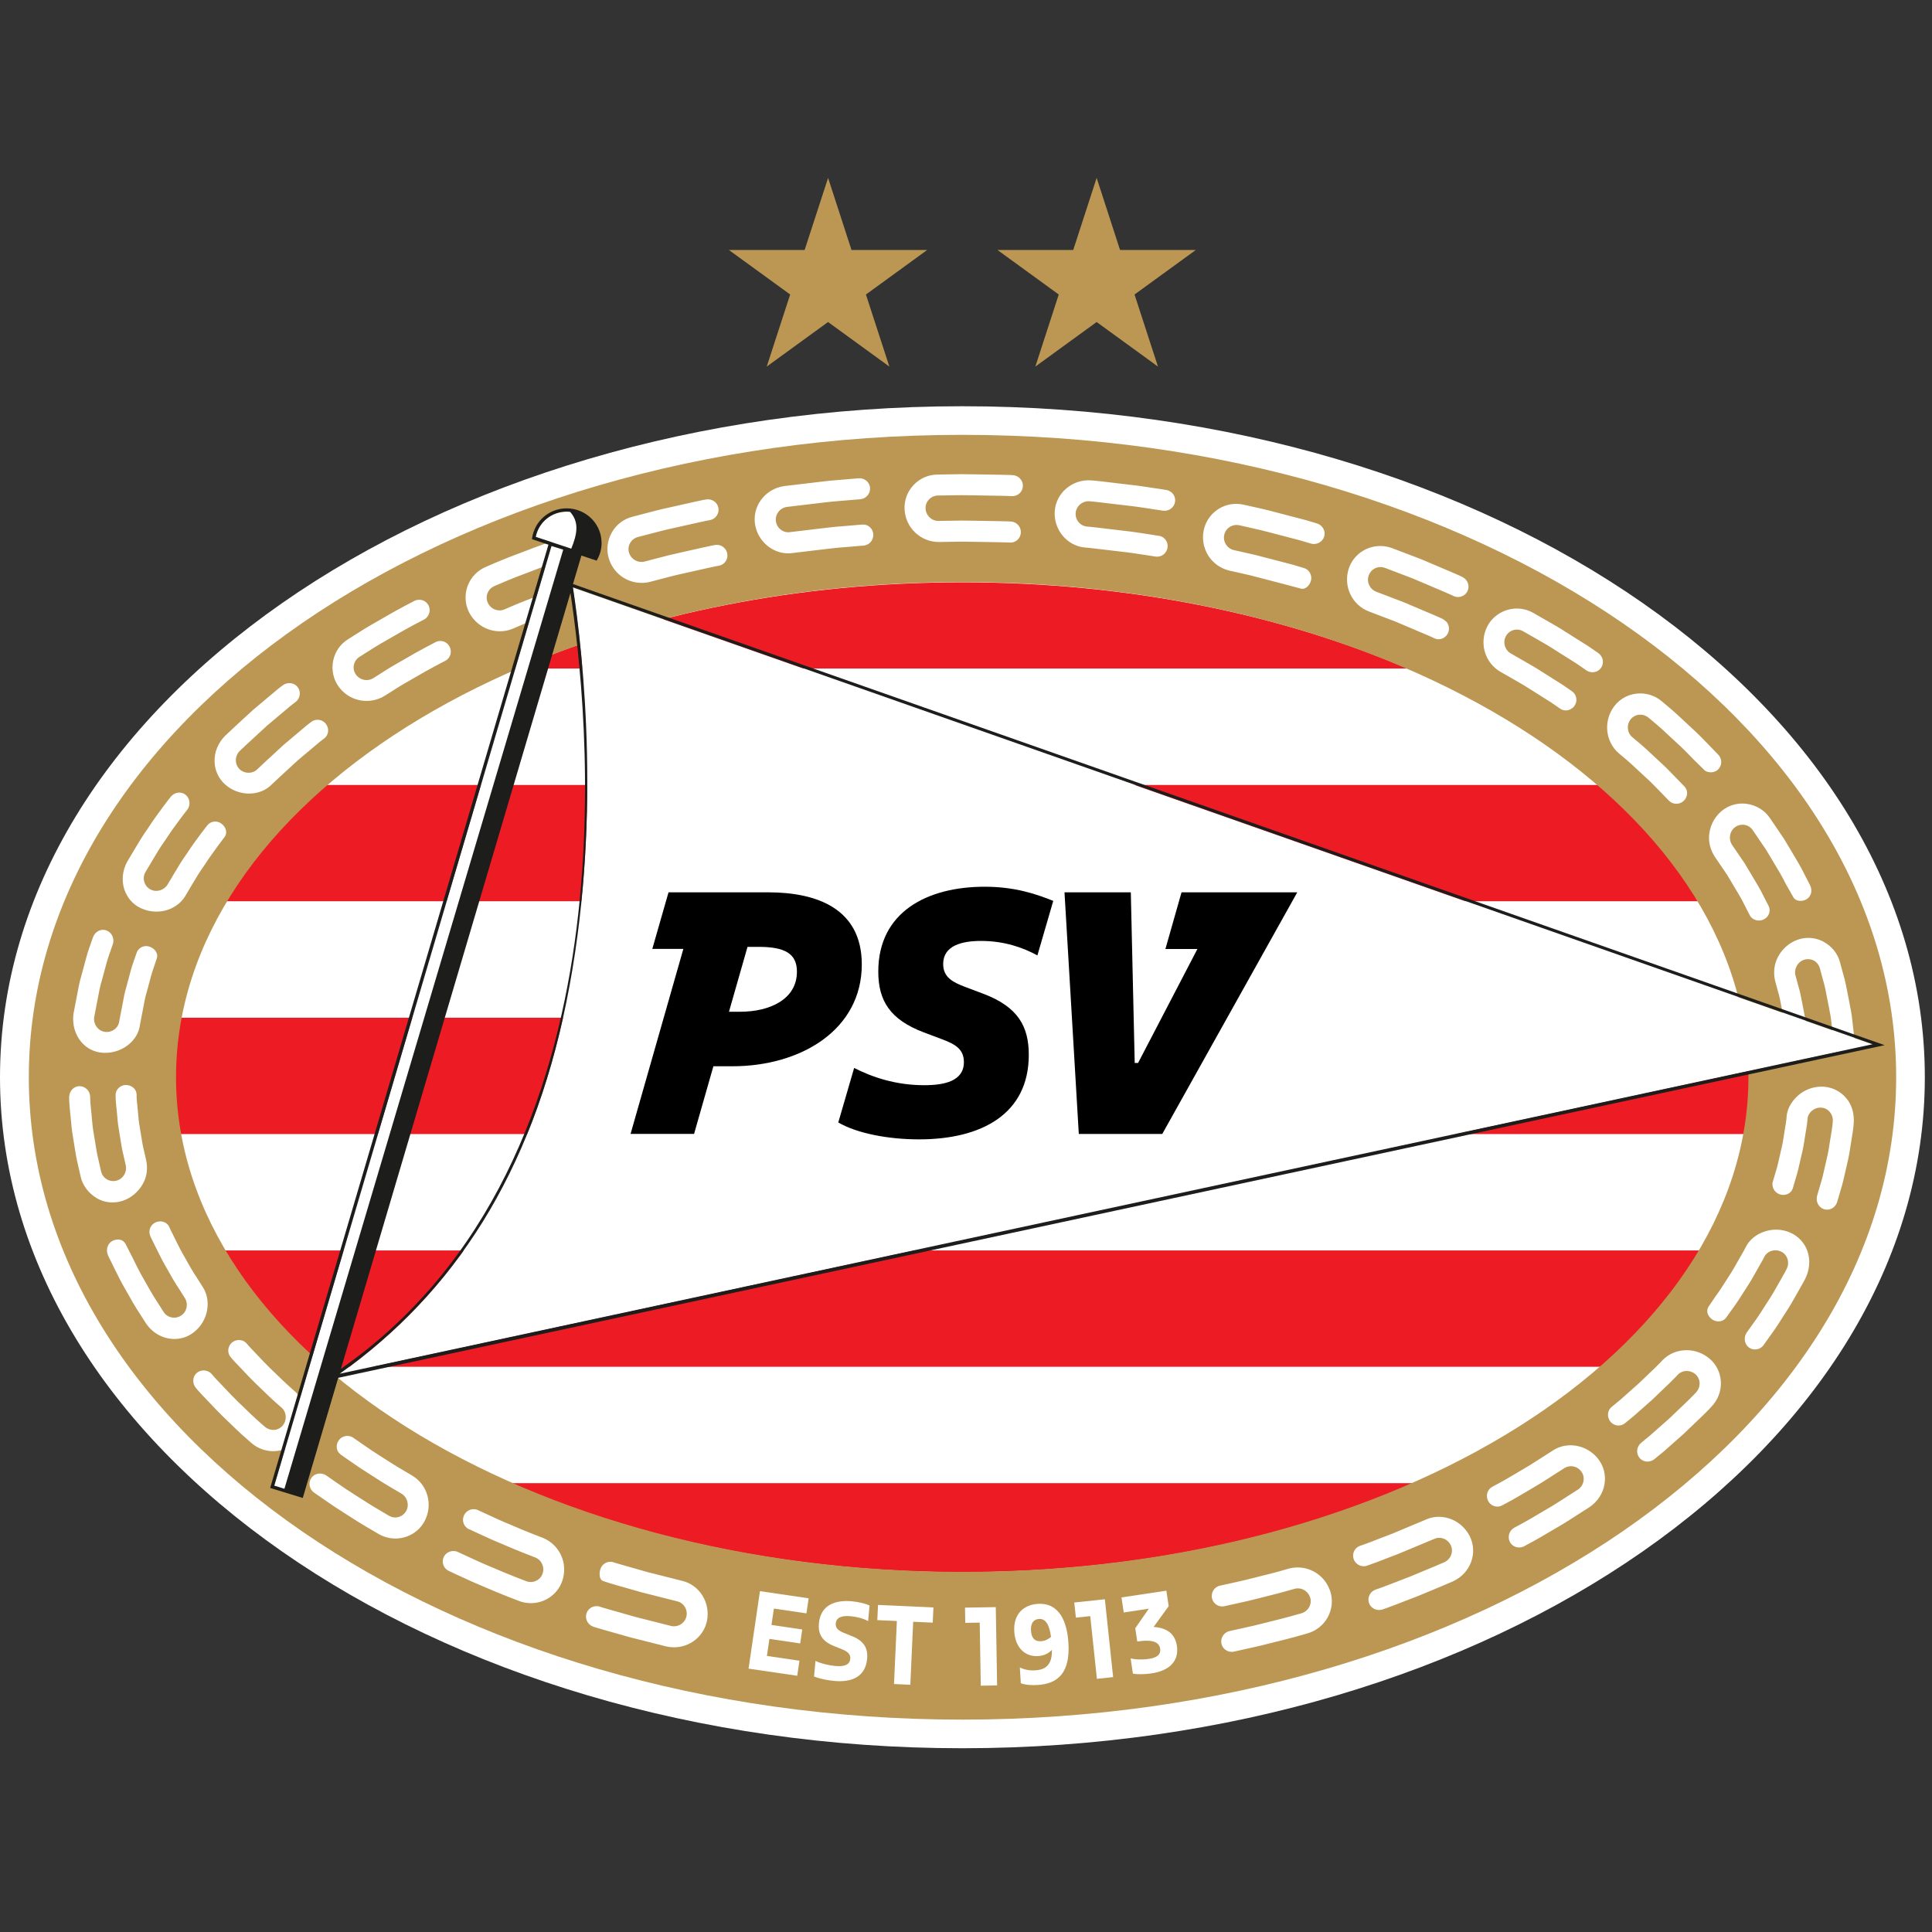
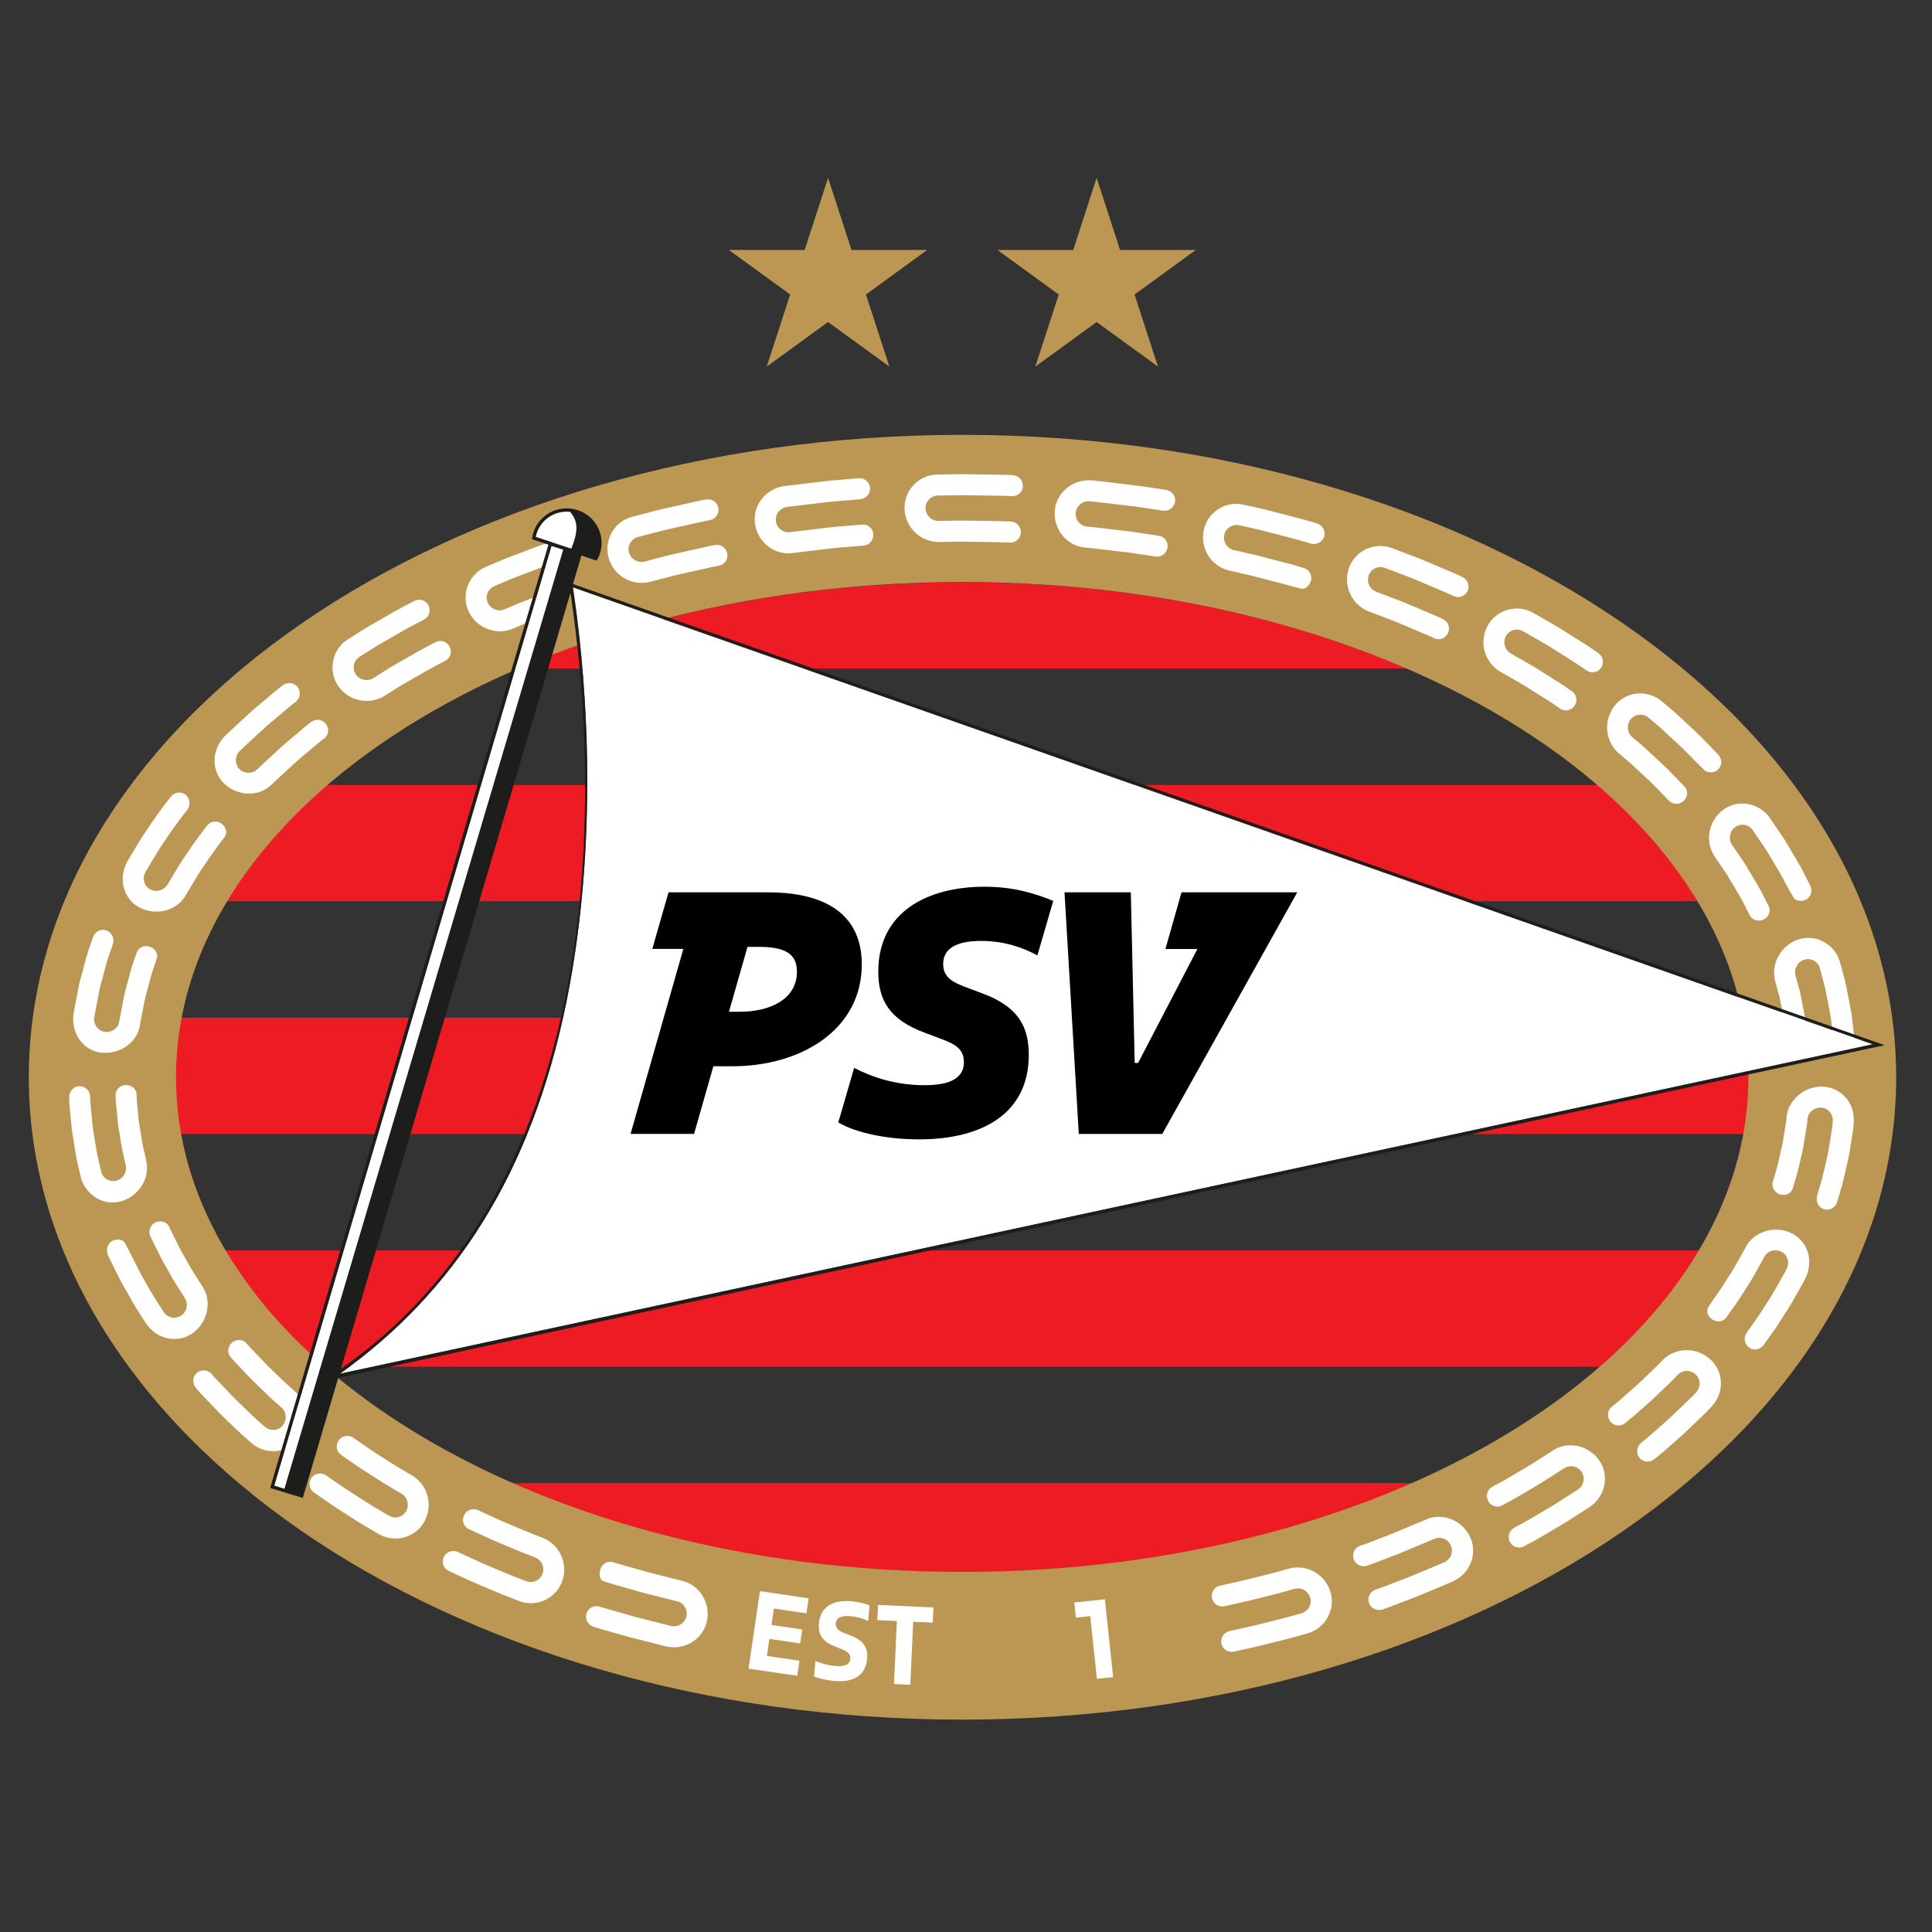
<svg xmlns="http://www.w3.org/2000/svg" id="svg44" version="1.1" width="52" viewBox="0 0 52 52" height="52">
  <rect x="0" y="0" width="52" height="52" fill="#333333" stroke="none" />
  <defs id="defs48" />
  <g id="g42" transform="matrix(0.07,0,0,0.07,-1.639e-6,4.788)" stroke-width="9.472">
-     <path id="path2" fill="#ffffff" d="M 369.9,603.8 C 165.9,603.8 0,488.1 0,345.8 0,203.6 166,87.8 370,87.8 c 204.1,0 370.1,115.7 370.1,258 0,142.3 -166,258 -370.1,258 z" />
    <path id="path4" fill="#ed1c24" d="m 370,155.5 c -63.43,0 -122.3,12.24 -171,33.14 H 541.1 C 492.4,167.74 433.5,155.5 370,155.5 Z m 0,380.6 c 64.6,0 124.4,-12.66 173.6,-34.22 H 196.5 c 49.17,21.56 109,34.22 173.5,34.22 z M 124,457.12 h 5.16 l 0.88,1.67 2.38,-1.67 h 483.6 c 15.73,-13.66 28.63,-28.67 38.18,-44.72 H 85.8 c 9.55,16.05 22.47,31.06 38.2,44.72 z M 671.1,322.92 H 68.9 c -1.44,7.52 -2.2,15.18 -2.2,22.95 0,7.36 0.69,14.62 1.99,21.77 h 602.6 c 1.3,-7.15 1.99,-14.41 1.99,-21.78 0.01,-7.77 -0.75,-15.42 -2.19,-22.94 z m -56.37,-89.51 h -489.5 c -15.94,13.64 -29.05,28.66 -38.8,44.72 h 567 c -9.75,-16.06 -22.85,-31.08 -38.79,-44.72 z" />
    <path id="path6" stroke-width="9.472" fill="#bb9753" d="m 11.08,345.8 c 0,-136.4 160.7,-247 358.9,-247 198.2,0 359.1,110.6 359.1,247 0,136.3 -160.8,247 -359.1,247 -198.2,-0.01 -358.9,-110.6 -358.9,-247 M 369.98,536 c 167.1,0 302.3,-85.23 302.3,-190.3 0,-105.1 -135.2,-190.3 -302.3,-190.3 -166.9,0 -302.3,85.23 -302.3,190.4 0,105 135.4,190.2 302.3,190.2 z" />
    <g id="g30" fill="#ffffff">
      <path id="path8" d="m 130.6,459.9 c 43.74,-31.16 73.75,-76.8 87.17,-143 13.76,-67.88 6.48,-133.3 2.49,-159.4 l 499.8,175.7 -587.2,126.2" />
      <path id="path10" d="m 691,293 c -3.17,1.18 -5.79,3.52 -7.39,6.57 -1.46,2.81 -1.83,6.02 -1.05,9.28 l 1.06,3.91 c 0.58,1.79 1.01,4.12 1.48,6.59 0.13,0.67 0.25,1.34 0.39,2.01 0.1,0.59 0.22,1.17 0.34,1.75 0.2,1 0.39,1.95 0.52,2.87 l 0.94,8.11 c 0.31,1.98 2,3.43 4.03,3.43 0.09,0 0.18,0 0.27,-0.01 1.15,-0.07 2.26,-0.63 2.97,-1.51 0.64,-0.78 0.91,-1.73 0.78,-2.67 l -0.48,-4.21 c -0.13,-1.1 -0.27,-2.36 -0.43,-3.71 l -0.07,-0.61 c -0.14,-1.02 -0.35,-2.1 -0.56,-3.13 -0.12,-0.59 -0.24,-1.19 -0.34,-1.79 l -0.39,-2.03 c -0.51,-2.66 -0.98,-5.17 -1.6,-7.11 l -1.11,-4.09 c -0.32,-1.19 -0.14,-2.48 0.51,-3.65 0.59,-1.14 1.6,-1.98 2.82,-2.37 1.23,-0.4 2.62,-0.27 3.76,0.32 1.13,0.63 1.95,1.7 2.31,3.03 l 1.19,4.41 c 0.66,2.1 1.18,4.83 1.73,7.73 l 0.39,2 c 0.11,0.64 0.24,1.27 0.36,1.9 0.23,1.16 0.45,2.26 0.59,3.33 l 1.06,9.18 c 0.34,2.32 2.16,4 4.33,3.85 1.08,-0.06 2.11,-0.6 2.82,-1.47 0.73,-0.89 1.05,-2 0.89,-3.13 l -1.11,-9.61 c -0.15,-1.17 -0.4,-2.4 -0.63,-3.58 -0.13,-0.64 -0.26,-1.29 -0.37,-1.95 l -0.37,-1.9 c -0.6,-3.13 -1.16,-6.09 -1.86,-8.36 l -1.24,-4.58 c -0.85,-3.49 -3.25,-6.48 -6.58,-8.2 -3.12,-1.61 -6.68,-1.83 -9.96,-0.6 z m -415.5,-151.9 -0.56,0.06 c -0.02,0 -1.76,0.28 -4.28,0.88 l -9.32,2.09 c -2.89,0.61 -5.77,1.36 -8.08,1.97 l -5.42,1.42 c -0.39,0.1 -0.8,0.15 -1.21,0.15 -2.21,0 -4.18,-1.5 -4.79,-3.64 -0.35,-1.24 -0.19,-2.53 0.45,-3.65 0.65,-1.14 1.72,-1.96 3.01,-2.3 l 5.63,-1.47 c 2.34,-0.61 5.25,-1.38 8.16,-1.99 3.47,-0.78 6.94,-1.56 9.55,-2.14 2.55,-0.6 4.31,-0.89 4.34,-0.89 2.2,-0.42 3.65,-2.54 3.24,-4.73 -0.36,-1.9 -2.06,-3.27 -4.04,-3.27 -0.26,0 -0.52,0.02 -0.77,0.07 -0.02,0 -1.83,0.3 -4.45,0.91 l -9.69,2.18 c -3.02,0.63 -6.03,1.42 -8.44,2.06 l -5.6,1.47 c -3.41,0.84 -6.25,3 -7.99,6.07 -1.73,3.05 -2.15,6.7 -1.14,10 1.71,5.61 6.78,9.37 12.63,9.37 1.07,0 2.14,-0.13 3.19,-0.39 l 5.43,-1.42 c 2.24,-0.59 5.02,-1.32 7.82,-1.9 l 9.18,-2.06 c 2.45,-0.58 4.13,-0.85 4.17,-0.85 2.13,-0.41 3.52,-2.52 3.1,-4.7 -0.38,-1.96 -2.15,-3.38 -4.12,-3.3 z M 77.8,426.2 75.59,422.72 c -1.46,-2.16 -3.21,-5.25 -4.58,-7.73 -1.34,-2.23 -2.51,-4.62 -3.45,-6.53 l -2,-4.04 c -0.3,-0.58 -0.43,-0.94 -0.45,-0.99 -0.58,-1.35 -1.95,-2.21 -3.51,-2.21 -0.57,0 -1.14,0.12 -1.67,0.34 -2.04,0.87 -3.02,3.2 -2.19,5.17 0.01,0.02 0.16,0.44 0.5,1.12 l 2.04,4.12 c 1,2.04 2.25,4.58 3.67,6.97 1.42,2.57 3.25,5.8 4.8,8.1 l 2.29,3.6 c 1.44,2.29 0.88,5.18 -1.3,6.73 -0.81,0.57 -1.77,0.88 -2.78,0.88 -1.67,0 -3.18,-0.82 -4.05,-2.2 l -2.44,-3.83 c -1.66,-2.47 -3.68,-6.05 -5.06,-8.54 -1.52,-2.56 -2.85,-5.28 -3.93,-7.46 l -0.66,-1.35 c -0.61,-1.22 -2.64,-5.14 -2.64,-5.14 -1.16,-1.84 -3.17,-1.77 -4.66,-1.14 -1,0.42 -1.76,1.24 -2.14,2.29 -0.38,1.04 -0.34,2.2 0.1,3.23 0,0 0.17,0.47 0.56,1.23 l 2.22,4.51 c 1.12,2.28 2.51,5.11 4.09,7.76 2.25,4.06 3.93,6.89 5.28,8.91 l 2.53,3.96 c 2.53,3.73 6.61,5.96 10.89,5.96 2.71,0 5.28,-0.88 7.42,-2.55 5.57,-4.28 7.05,-12.23 3.33,-17.69 z M 47.2,393.3 c 3.14,-1.05 5.84,-3.28 7.61,-6.29 1.61,-2.7 2.1,-5.9 1.4,-9.24 l -0.89,-3.95 c -0.44,-1.65 -0.77,-3.75 -1.12,-5.98 -0.14,-0.88 -0.28,-1.79 -0.44,-2.7 -0.39,-2.01 -0.56,-4.08 -0.71,-5.91 -0.09,-1.03 -0.17,-2 -0.28,-2.85 -0.28,-2.33 -0.25,-3.93 -0.25,-3.95 l -0.05,-0.5 c -0.3,-1.8 -1.98,-3.15 -4.1,-3.15 -1.1,0.02 -2.12,0.46 -2.86,1.25 -0.72,0.75 -1.09,1.73 -1.06,2.73 0,0.07 -0.03,1.76 0.27,4.29 0.11,0.88 0.2,1.88 0.29,2.94 0.16,1.95 0.35,4.16 0.76,6.34 0.16,0.92 0.3,1.84 0.44,2.74 0.38,2.4 0.73,4.66 1.21,6.46 l 0.93,4.12 c 0.53,2.68 -0.94,5.16 -3.5,5.9 -0.42,0.12 -0.85,0.18 -1.29,0.18 -2.28,0 -4.25,-1.57 -4.7,-3.74 l -1.01,-4.46 c -0.51,-1.96 -0.91,-4.46 -1.33,-7.12 -0.14,-0.89 -0.28,-1.79 -0.44,-2.7 -0.44,-2.34 -0.64,-4.73 -0.82,-6.84 -0.1,-1.11 -0.19,-2.15 -0.3,-3.08 -0.31,-2.65 -0.29,-4.46 -0.29,-4.51 -0.08,-2.27 -1.88,-4.05 -4.17,-4.05 -1.02,0.02 -1.98,0.45 -2.71,1.21 -0.8,0.84 -1.23,2.01 -1.2,3.2 0,0.08 -0.02,1.97 0.31,4.82 0.11,0.95 0.21,2.01 0.3,3.13 0.2,2.25 0.42,4.8 0.88,7.31 0.15,0.91 0.29,1.81 0.43,2.7 0.45,2.84 0.88,5.53 1.42,7.64 l 1.05,4.64 c 0.73,3.44 3.02,6.52 6.26,8.44 1.79,1.06 3.85,1.61 5.95,1.61 1.38,0.02 2.72,-0.2 4.01,-0.63 z m 161.5,129.6 c -0.06,-0.02 -6.44,-2.42 -12.6,-5.12 -3.23,-1.32 -6.41,-2.79 -8.52,-3.78 l -3.86,-1.78 c -0.51,-0.23 -1.05,-0.34 -1.61,-0.34 -1.55,0 -2.99,0.91 -3.67,2.31 -0.49,1 -0.55,2.12 -0.18,3.15 0.28,0.77 0.78,1.42 1.43,1.87 l -0.04,0.04 4.56,2.1 c 2.14,1 5.38,2.5 8.72,3.87 6.29,2.75 12.81,5.21 12.87,5.23 2.47,0.95 3.72,3.79 2.79,6.32 -0.69,1.87 -2.5,3.12 -4.52,3.12 -0.61,0 -1.22,-0.11 -1.8,-0.34 -0.07,-0.03 -6.74,-2.54 -13.2,-5.36 -3.39,-1.39 -6.73,-2.93 -8.95,-3.97 l -4.05,-1.87 c -0.55,-0.25 -1.14,-0.37 -1.75,-0.37 -1.59,0 -3.01,0.87 -3.69,2.26 -0.47,0.97 -0.53,2.07 -0.16,3.1 0.37,1.04 1.14,1.86 2.15,2.32 l 4.12,1.91 c 3.5,1.64 6.5,2.97 9.15,4.06 6.59,2.88 13.4,5.45 13.46,5.47 1.54,0.61 3.14,0.92 4.77,0.92 5.46,0 10.31,-3.43 12.07,-8.55 2.32,-6.68 -0.98,-13.95 -7.49,-16.57 z m 53.47,16.51 -13.24,-3.35 -9.04,-2.57 c -2.43,-0.66 -4.05,-1.2 -4.08,-1.21 -0.37,-0.12 -0.76,-0.17 -1.15,-0.17 -1.74,0 -3.27,1.14 -3.81,2.84 -0.48,1.5 -0.53,3.89 0.98,4.53 l 1.6,0.53 c 0.02,0.01 1.69,0.56 4.18,1.25 l 9.2,2.62 c 6.74,1.71 13.47,3.41 13.49,3.41 2.59,0.58 4.22,3.18 3.64,5.81 -0.49,2.21 -2.51,3.81 -4.8,3.81 -0.36,0 -0.73,-0.04 -1.08,-0.12 l -13.79,-3.49 -9.42,-2.68 c -2.53,-0.69 -4.23,-1.25 -4.24,-1.26 l -0.64,-0.21 v 0.06 c -0.2,-0.03 -0.4,-0.04 -0.61,-0.04 -1.78,0 -3.33,1.13 -3.86,2.82 -0.67,2.11 0.55,4.4 2.72,5.1 0.02,0.01 1.76,0.58 4.36,1.3 2.61,0.74 6.09,1.73 9.58,2.72 l 14.03,3.55 c 0.98,0.22 1.98,0.33 2.97,0.33 6.15,0 11.48,-4.27 12.67,-10.15 1.43,-7.02 -2.92,-13.93 -9.66,-15.43 z m -103.7,-40.46 -3.65,-2.16 c -2.17,-1.23 -4.96,-3.02 -7.87,-4.89 -2.8,-1.75 -5.61,-3.61 -7.7,-5.12 l -3.47,-2.4 c -0.65,-0.44 -1.42,-0.67 -2.21,-0.67 -1.3,0 -2.54,0.64 -3.31,1.69 -0.65,0.89 -0.92,2.01 -0.74,3.08 0.1,0.59 0.33,1.14 0.68,1.61 l 0.91,0.88 c 0,0 1.42,0.99 3.55,2.46 2.11,1.52 5.01,3.44 7.93,5.27 2.85,1.84 5.82,3.74 8.09,5.03 l 3.72,2.2 c 2.27,1.37 3.06,4.36 1.78,6.66 -0.85,1.53 -2.46,2.48 -4.21,2.48 -0.87,0 -1.72,-0.24 -2.47,-0.7 l -3.85,-2.28 c -2.37,-1.35 -5.54,-3.38 -8.33,-5.18 -3,-1.88 -5.98,-3.85 -8.18,-5.43 l -3.8,-2.64 h -0.01 c -0.69,-0.43 -1.48,-0.66 -2.29,-0.66 -1.32,0 -2.52,0.6 -3.28,1.64 -0.64,0.88 -0.89,1.95 -0.7,3.02 0.19,1.1 0.81,2.05 1.73,2.68 l 3.76,2.61 c 2.31,1.65 5.37,3.68 8.4,5.58 3,1.93 6.13,3.94 8.55,5.31 2.36,1.4 3.93,2.32 3.93,2.32 2.01,1.19 4.29,1.82 6.6,1.82 4.76,0 9.07,-2.58 11.25,-6.72 3.29,-6.24 1.18,-13.94 -4.81,-17.49 z m 498.8,-247.1 c -0.49,3.13 0.23,6.32 2.11,9.23 l 4.67,6.85 2.47,4.14 c 1.56,2.58 3.33,5.51 4.4,7.8 l 1.86,3.63 c 0.65,1.26 2,2.04 3.52,2.04 0.64,0 1.25,-0.14 1.83,-0.41 1,-0.47 1.74,-1.27 2.09,-2.28 0.34,-0.97 0.27,-2.02 -0.21,-2.96 l -1.94,-3.77 c -1.1,-2.32 -2.82,-5.21 -4.64,-8.2 l -2.58,-4.33 -4.87,-7.14 c -1.46,-2.23 -0.96,-5.22 1.13,-6.79 0.84,-0.63 1.84,-0.96 2.89,-0.96 1.6,0 3.07,0.79 3.94,2.11 l 5.13,7.54 2.73,4.57 c 1.83,3.01 3.71,6.16 4.88,8.64 l 2.99,5.23 c 0.86,1.35 3.09,1.47 4.59,0.77 0.94,-0.44 1.65,-1.23 1.99,-2.21 0.37,-1.07 0.27,-2.29 -0.26,-3.35 l -2.15,-4.18 c -1.25,-2.63 -3.21,-5.91 -5.11,-9.06 -0.96,-1.61 -1.93,-3.21 -2.84,-4.74 l -5.33,-7.83 c -1.91,-2.92 -5.12,-4.93 -8.81,-5.5 -3.43,-0.51 -6.88,0.42 -9.6,2.6 -2.62,2.11 -4.37,5.16 -4.88,8.56 z M 140.97,201.1 c 2.42,0 4.8,-0.67 6.89,-1.93 l 3.58,-2.26 c 2.24,-1.48 5.43,-3.31 7.97,-4.74 5.73,-3.41 11.78,-6.48 11.84,-6.51 l 0.27,-0.14 v -0.02 c 1.71,-1.07 2.32,-3.36 1.36,-5.24 -0.69,-1.36 -2.06,-2.21 -3.57,-2.21 -0.63,0 -1.24,0.15 -1.8,0.44 -0.06,0.03 -6.26,3.18 -12.15,6.68 -2.58,1.46 -5.85,3.33 -8.19,4.88 l -3.65,2.31 c -0.76,0.48 -1.64,0.73 -2.55,0.73 -1.7,0 -3.27,-0.84 -4.21,-2.25 -0.71,-1.07 -0.95,-2.34 -0.69,-3.59 0.27,-1.29 1.06,-2.4 2.2,-3.12 l 3.79,-2.39 c 2.46,-1.62 5.98,-3.64 8.43,-5.02 6.06,-3.6 12.42,-6.84 12.49,-6.87 l 0.27,-0.15 c 1.8,-1.11 2.48,-3.44 1.52,-5.33 -0.68,-1.33 -2.05,-2.16 -3.58,-2.16 -0.67,0 -1.34,0.16 -1.95,0.48 -0.06,0.03 -6.58,3.35 -12.79,7.04 -2.73,1.54 -6.18,3.52 -8.65,5.15 l -3.86,2.44 c -3.04,1.85 -5.11,4.8 -5.83,8.3 -0.71,3.45 0.02,7.04 2.01,9.85 2.53,3.57 6.49,5.63 10.85,5.63 z M 39.67,336.4 c 0.24,0.01 0.49,0.02 0.73,0.02 6.86,0 12.77,-4.82 13.44,-10.92 l 0.76,-3.94 c 0.18,-0.79 0.34,-1.68 0.51,-2.63 0.33,-1.86 0.71,-3.96 1.35,-6.01 0.34,-1.17 0.65,-2.35 0.94,-3.49 0.49,-1.86 0.95,-3.62 1.45,-5.03 l 1.5,-4.46 c 0.52,-1.78 -0.85,-3.6 -2.69,-4.3 -0.47,-0.18 -0.96,-0.27 -1.46,-0.27 -1.64,0 -3.1,1.02 -3.64,2.54 l -1.4,4.01 c -0.55,1.54 -1.05,3.45 -1.58,5.47 -0.3,1.16 -0.62,2.35 -0.95,3.53 -0.69,2.22 -1.1,4.49 -1.46,6.5 -0.17,0.95 -0.33,1.85 -0.51,2.66 l -0.81,4.2 c -0.29,2.52 -2.68,4.37 -5.38,4.09 -1.25,-0.14 -2.39,-0.77 -3.19,-1.78 -0.85,-1.08 -1.24,-2.44 -1.08,-3.8 l 0.85,-4.46 c 0.19,-0.86 0.36,-1.82 0.55,-2.83 0.39,-2.14 0.84,-4.57 1.56,-6.92 0.34,-1.22 0.67,-2.44 0.98,-3.63 0.59,-2.22 1.14,-4.31 1.73,-5.97 l 1.5,-4.29 c 0.75,-2.15 -0.33,-4.54 -2.4,-5.32 -0.43,-0.16 -0.88,-0.25 -1.34,-0.25 -1.71,0 -3.28,1.16 -3.89,2.9 l -1.56,4.48 c -0.63,1.79 -1.22,4.02 -1.84,6.38 -0.32,1.22 -0.65,2.47 -1,3.7 -0.77,2.52 -1.24,5.1 -1.66,7.38 -0.19,1.04 -0.37,2.01 -0.56,2.9 l -0.9,4.72 c -0.46,3.95 0.64,7.83 3.01,10.64 2.12,2.51 5.12,4.01 8.44,4.18 z M 86.54,233.2 c 2.54,2.28 5.82,3.53 9.22,3.53 3.46,0 6.61,-1.29 8.85,-3.62 0.05,-0.05 4.91,-4.63 9.78,-9.06 l 7.06,-5.94 c 1.85,-1.61 3.22,-2.58 3.25,-2.6 1.69,-1.3 1.97,-3.79 0.62,-5.55 -0.78,-1.02 -1.95,-1.6 -3.23,-1.6 -0.87,0 -1.69,0.27 -2.37,0.79 -0.06,0.04 -1.46,1.03 -3.39,2.72 l -7.26,6.12 c -5.04,4.58 -10.05,9.31 -10.11,9.37 -1.76,1.82 -4.94,1.83 -6.81,0.02 -0.92,-0.88 -1.44,-2.09 -1.46,-3.38 -0.02,-1.35 0.49,-2.63 1.43,-3.6 0.05,-0.05 5.28,-5 10.52,-9.75 l 7.55,-6.36 c 1.99,-1.73 3.44,-2.76 3.46,-2.77 l 0.2,-0.15 v -0.02 c 1.62,-1.4 1.91,-3.84 0.61,-5.54 -0.75,-0.98 -1.91,-1.55 -3.19,-1.55 -0.94,0 -1.84,0.31 -2.59,0.88 -0.06,0.04 -1.54,1.09 -3.62,2.9 l -7.76,6.53 c -5.41,4.9 -10.79,10 -10.86,10.06 -2.66,2.75 -4.06,6.27 -3.93,9.91 0.11,3.35 1.54,6.43 4.03,8.66 z m -32.33,47.62 c 1.88,0.86 3.87,1.3 5.92,1.3 4.83,0 9.18,-2.46 11.35,-6.41 l 2.6,-4.37 c 1.17,-1.97 2.62,-4.43 4.31,-6.76 3.53,-5.43 8.16,-11.42 8.16,-11.42 0.95,-1.68 0.2,-3.57 -1.27,-4.76 -0.72,-0.59 -1.62,-0.91 -2.53,-0.91 -1.2,0 -2.31,0.54 -3.04,1.48 -0.04,0.05 -4.36,5.43 -8.04,11.1 -1.79,2.48 -3.34,5.09 -4.58,7.19 l -2.65,4.44 c -1.34,2.23 -4.25,3.11 -6.57,1.91 -1.16,-0.6 -2.04,-1.69 -2.41,-2.99 -0.36,-1.28 -0.2,-2.59 0.47,-3.7 l 2.76,-4.64 c 1.32,-2.23 2.96,-5 4.85,-7.63 3.89,-5.98 8.4,-11.6 8.44,-11.66 l 0.27,-0.34 -0.02,-0.02 c 1.09,-1.76 0.75,-4.12 -0.86,-5.43 -0.69,-0.56 -1.53,-0.85 -2.42,-0.85 -1.29,0 -2.51,0.61 -3.33,1.67 -0.05,0.06 -4.73,5.91 -8.78,12.13 -1.99,2.78 -3.73,5.71 -5.12,8.06 l -2.82,4.74 c -1.83,3.33 -2.22,7.22 -1.07,10.69 1.08,3.23 3.34,5.79 6.38,7.18 z m 56.29,183.2 c -1.16,-1.05 -2.53,-2.38 -3.97,-3.78 -0.86,-0.83 -1.75,-1.7 -2.65,-2.55 -1.57,-1.51 -3.06,-3.1 -4.39,-4.51 -0.7,-0.75 -1.36,-1.45 -1.96,-2.07 -1.71,-1.74 -2.76,-3.02 -2.78,-3.04 -1.33,-1.53 -3.94,-1.65 -5.57,-0.25 -1.68,1.45 -1.9,3.97 -0.48,5.61 0.04,0.05 1.12,1.37 2.92,3.2 0.63,0.64 1.31,1.37 2.04,2.15 1.37,1.45 2.91,3.1 4.54,4.67 0.92,0.88 1.83,1.76 2.71,2.61 1.5,1.45 2.92,2.83 4.14,3.94 l 3.22,2.85 c 1.96,1.74 2.15,4.84 0.41,6.9 -0.9,1.06 -2.21,1.67 -3.61,1.67 -1.2,0 -2.36,-0.45 -3.28,-1.26 l -3.36,-2.97 c -1.29,-1.18 -2.82,-2.66 -4.45,-4.24 -0.88,-0.85 -1.78,-1.72 -2.68,-2.58 -1.69,-1.64 -3.32,-3.37 -4.75,-4.89 -0.75,-0.8 -1.46,-1.55 -2.11,-2.21 -1.85,-1.9 -2.99,-3.28 -3.01,-3.31 -0.79,-0.91 -1.94,-1.43 -3.14,-1.43 -0.96,0 -1.89,0.34 -2.62,0.96 -0.79,0.68 -1.27,1.63 -1.35,2.69 -0.08,1.08 0.25,2.14 0.94,3.01 l 0.11,0.14 c 0.01,0.02 1.22,1.48 3.15,3.46 0.65,0.67 1.37,1.43 2.14,2.25 1.49,1.59 3.19,3.39 4.95,5.1 0.91,0.87 1.81,1.74 2.69,2.59 1.7,1.65 3.31,3.2 4.67,4.44 l 3.45,3.05 c 2.38,2.17 5.45,3.37 8.64,3.37 3.9,0 7.5,-1.72 9.87,-4.72 4.34,-5.47 3.76,-13.4 -1.32,-18.06 z m 511.9,-242.8 3.2,2.69 c 1.2,1.02 2.59,2.33 4.07,3.71 0.87,0.82 1.77,1.66 2.69,2.5 2.21,1.96 4.26,4.09 5.9,5.79 l 3.5,3.61 c 0.75,0.74 1.75,1.14 2.81,1.14 1.02,0 2.01,-0.38 2.77,-1.08 0.83,-0.75 1.33,-1.81 1.36,-2.9 0.03,-1.03 -0.35,-2 -1.07,-2.72 l -3.47,-3.58 c -1.74,-1.81 -3.91,-4.06 -6.27,-6.17 -0.94,-0.86 -1.88,-1.74 -2.78,-2.58 -1.52,-1.43 -2.96,-2.77 -4.21,-3.84 l -3.3,-2.77 c -2.01,-1.69 -2.27,-4.78 -0.58,-6.88 0.9,-1.11 2.25,-1.75 3.69,-1.75 1.16,0 2.3,0.42 3.2,1.18 l 3.43,2.89 c 1.3,1.11 2.83,2.54 4.45,4.06 0.91,0.85 1.85,1.74 2.81,2.61 2.43,2.16 4.68,4.5 6.48,6.38 l 4.49,4.42 c 1.55,0.95 3.65,0.81 4.95,-0.38 0.81,-0.73 1.27,-1.73 1.3,-2.83 0.03,-1.12 -0.39,-2.19 -1.19,-2.99 l -3.71,-3.83 c -1.89,-1.96 -4.23,-4.39 -6.77,-6.66 -0.94,-0.87 -1.88,-1.75 -2.79,-2.6 -1.71,-1.6 -3.32,-3.1 -4.7,-4.28 l -3.51,-2.96 c -2.37,-2.06 -5.38,-3.19 -8.46,-3.19 -3.98,0 -7.64,1.8 -10.02,4.94 -4.22,5.62 -3.47,13.54 1.73,18.07 z m -18.56,266.1 c -2.52,0 -4.93,0.74 -6.94,2.12 l -3.55,2.27 c -0.66,0.41 -1.37,0.87 -2.14,1.36 -1.73,1.12 -3.7,2.38 -5.73,3.54 -1.12,0.65 -2.24,1.31 -3.31,1.95 -1.72,1.02 -3.34,1.98 -4.71,2.73 l -3.73,2.02 c -1.88,1.03 -2.56,3.47 -1.52,5.43 0.7,1.32 2.05,2.15 3.53,2.15 0.65,0 1.29,-0.16 1.86,-0.47 l 3.8,-2.06 c 1.46,-0.8 3.19,-1.83 5.02,-2.91 1.05,-0.62 2.12,-1.26 3.2,-1.89 2.12,-1.21 4.16,-2.52 5.95,-3.67 0.76,-0.49 1.48,-0.95 2.14,-1.37 l 3.65,-2.34 c 0.79,-0.54 1.72,-0.82 2.68,-0.82 1.61,0 3.12,0.79 4.04,2.13 0.74,1.06 1.01,2.35 0.77,3.64 -0.25,1.31 -0.99,2.45 -2.09,3.19 0,0 -1.51,0.96 -3.76,2.41 -0.69,0.43 -1.43,0.91 -2.22,1.42 -1.85,1.19 -3.94,2.54 -6.11,3.77 -1.07,0.63 -2.14,1.26 -3.18,1.88 -1.94,1.15 -3.77,2.24 -5.3,3.07 l -4.18,2.27 v 0.01 c -1.78,1.14 -2.43,3.49 -1.44,5.36 0.69,1.3 2.04,2.1 3.54,2.1 0.7,0 1.4,-0.18 2.02,-0.52 l 4.01,-2.18 c 1.57,-0.86 3.45,-1.98 5.45,-3.16 1.05,-0.63 2.14,-1.27 3.23,-1.9 2.27,-1.29 4.45,-2.7 6.38,-3.94 0.77,-0.5 1.5,-0.96 2.17,-1.39 l 3.86,-2.47 c 3.08,-2.12 5.11,-5.25 5.71,-8.8 0.56,-3.35 -0.23,-6.69 -2.23,-9.41 -2.55,-3.45 -6.61,-5.52 -10.87,-5.52 z m -26.9,-297.4 3.67,2.1 c 0.49,0.28 1.02,0.58 1.57,0.9 1.97,1.13 4.21,2.4 6.4,3.84 2.86,1.8 5.71,3.6 7.84,4.94 l 3.47,2.39 c 0.63,0.44 1.38,0.67 2.15,0.67 1.32,0 2.57,-0.66 3.35,-1.77 0.62,-0.89 0.87,-1.97 0.68,-3.03 -0.18,-1.04 -0.76,-1.94 -1.62,-2.55 l -3.57,-2.46 -8.03,-5.07 c -2.28,-1.49 -4.59,-2.82 -6.64,-3.98 l -5.31,-3.04 c -2.32,-1.37 -3.15,-4.28 -1.89,-6.64 0.84,-1.57 2.47,-2.55 4.25,-2.55 0.84,0 1.67,0.23 2.4,0.66 l 5.5,3.15 c 2.09,1.2 4.47,2.55 6.8,4.08 l 8.3,5.24 3.81,2.63 h 0.01 c 0.67,0.43 1.43,0.65 2.22,0.65 1.33,0 2.57,-0.64 3.32,-1.71 0.6,-0.86 0.83,-1.91 0.65,-2.96 -0.2,-1.11 -0.82,-2.08 -1.77,-2.73 l -3.79,-2.61 -8.49,-5.36 c -2.45,-1.61 -5.04,-3.08 -7.12,-4.26 l -5.49,-3.15 c -1.95,-1.12 -4.16,-1.71 -6.39,-1.71 -4.79,0 -9.26,2.72 -11.38,6.92 -3.18,6.29 -0.94,13.94 5.1,17.41 z m -23.72,324.9 c -1.78,0 -3.5,0.37 -5.08,1.11 0,0 -6.27,2.64 -12.54,5.26 l -8.74,3.37 c -2.34,0.9 -3.97,1.43 -3.99,1.44 -2.04,0.72 -3.1,3.01 -2.37,5.11 0.64,1.83 2.55,2.97 4.45,2.66 v 0.05 l 0.64,-0.21 c 0.02,-0.01 1.7,-0.55 4.11,-1.48 l 8.04,-3.09 13.69,-5.71 c 0.62,-0.29 1.29,-0.43 1.97,-0.43 1.89,0 3.63,1.12 4.43,2.86 0.54,1.17 0.59,2.48 0.14,3.7 -0.46,1.25 -1.39,2.25 -2.6,2.81 -0.06,0.03 -6.62,2.85 -13.14,5.51 l -9.15,3.53 c -2.45,0.94 -4.15,1.49 -4.17,1.5 -2.12,0.75 -3.25,3.06 -2.52,5.16 0.56,1.61 2.1,2.68 3.85,2.68 0.47,0 0.94,-0.08 1.38,-0.23 0.02,-0.01 1.77,-0.57 4.29,-1.55 l 9.31,-3.59 c 6.65,-2.71 13.33,-5.59 13.41,-5.62 3.36,-1.55 5.87,-4.26 7.07,-7.64 1.13,-3.2 0.94,-6.64 -0.55,-9.68 -2.25,-4.57 -6.93,-7.52 -11.93,-7.52 z m 147.5,-165.4 h -0.37 c -3.25,0 -6.4,1.18 -8.89,3.31 -1.89,1.67 -4.2,4.44 -4.5,8.18 0,0.02 -0.09,1.61 -0.52,3.92 -0.16,0.85 -0.3,1.8 -0.45,2.82 -0.27,1.82 -0.57,3.88 -1.1,5.88 -0.19,0.82 -0.37,1.64 -0.55,2.44 -0.51,2.29 -1,4.45 -1.56,6.15 l -1.32,4.5 h 0.07 c -0.17,1.81 0.96,3.58 2.8,4.21 0.44,0.15 0.89,0.22 1.35,0.22 1.77,0 3.25,-1.08 3.69,-2.67 l 1.19,-4.06 c 0.61,-1.84 1.13,-4.16 1.68,-6.62 0.18,-0.82 0.37,-1.65 0.56,-2.46 0.56,-2.16 0.89,-4.37 1.18,-6.32 0.15,-1.04 0.3,-2.02 0.47,-2.89 0.46,-2.51 0.55,-4.19 0.55,-4.24 0.25,-2.53 2.67,-4.49 5.33,-4.3 1.26,0.09 2.4,0.67 3.22,1.65 0.88,1.04 1.28,2.38 1.15,3.79 0,0.02 -0.11,1.83 -0.58,4.46 -0.17,0.92 -0.33,1.96 -0.5,3.07 -0.31,2.09 -0.67,4.46 -1.26,6.77 -0.18,0.77 -0.35,1.55 -0.52,2.32 -0.62,2.75 -1.2,5.35 -1.86,7.37 l -1.28,4.38 c -0.61,2.27 0.49,4.5 2.56,5.21 0.4,0.14 0.82,0.21 1.24,0.21 1.81,0 3.43,-1.25 3.92,-3.04 l 1.33,-4.55 c 0.7,-2.16 1.33,-4.93 1.98,-7.86 0.17,-0.78 0.35,-1.56 0.53,-2.34 0.63,-2.48 1.01,-5.01 1.35,-7.24 0.17,-1.12 0.33,-2.17 0.5,-3.11 0.51,-2.81 0.62,-4.7 0.63,-4.77 0.34,-3.97 -0.71,-7.56 -2.96,-10.09 -2.32,-2.68 -5.54,-4.2 -9.06,-4.3 z m -43.38,104.6 c -2.48,-2.11 -5.61,-3.27 -8.83,-3.27 -3.54,0 -6.81,1.35 -9.24,3.82 -0.01,0.01 -1.11,1.25 -2.88,2.94 l -6.27,6 -7.23,6.42 -3.24,2.66 c -1.64,1.35 -1.85,3.85 -0.47,5.59 0.77,0.97 1.92,1.53 3.15,1.53 0.9,0 1.76,-0.3 2.46,-0.87 l 3.35,-2.74 7.11,-6.28 6.83,-6.54 c 1.86,-1.78 2.98,-3.04 3.02,-3.08 0.9,-0.94 2.13,-1.46 3.47,-1.46 1.27,0 2.48,0.47 3.41,1.33 0.94,0.86 1.48,2.04 1.52,3.32 0.04,1.34 -0.45,2.62 -1.4,3.62 -0.01,0.01 -1.21,1.35 -3.12,3.18 l -7.13,6.82 -7.38,6.52 -3.46,2.85 c -1.74,1.43 -2.04,4 -0.65,5.73 0.75,0.94 1.88,1.47 3.1,1.47 0.96,0 1.92,-0.34 2.69,-0.96 l 3.57,-2.93 7.61,-6.73 7.34,-7.03 c 1.99,-1.91 3.25,-3.32 3.25,-3.32 2.59,-2.64 3.92,-6.1 3.76,-9.72 -0.18,-3.48 -1.72,-6.64 -4.34,-8.87 z m 30.89,-48.53 c -3.1,-1.33 -6.66,-1.44 -9.8,-0.34 -3.28,1.08 -5.85,3.23 -7.24,6.07 0,0.01 -0.16,0.37 -0.49,0.95 l -1.47,2.58 c -0.31,0.54 -0.64,1.12 -0.99,1.74 -1.04,1.85 -2.22,3.96 -3.59,5.99 l -0.34,0.54 c -1.67,2.63 -3.25,5.12 -4.64,6.97 l -2.8,4.12 c -1,1.79 -0.13,3.59 1.35,4.72 0.72,0.55 1.61,0.85 2.5,0.85 1.26,0 2.39,-0.57 3.08,-1.57 l 2.47,-3.47 c 1.45,-1.92 3.09,-4.51 4.83,-7.25 l 0.38,-0.59 c 1.45,-2.16 2.7,-4.39 3.8,-6.36 0.35,-0.62 0.68,-1.21 0.99,-1.75 l 1.53,-2.7 c 0.37,-0.66 0.54,-1.06 0.54,-1.06 0.79,-1.6 2.44,-2.59 4.31,-2.59 0.76,0 1.5,0.17 2.19,0.5 1.14,0.54 2,1.51 2.42,2.73 0.44,1.28 0.34,2.68 -0.28,3.94 -0.01,0.01 -0.18,0.41 -0.55,1.07 l -1.61,2.86 c -0.33,0.57 -0.68,1.19 -1.05,1.85 -1.17,2.07 -2.49,4.43 -4.02,6.7 -1.9,3 -3.86,6.1 -5.48,8.26 l -2.63,3.68 c -1.3,1.9 -0.96,4.41 0.77,5.74 0.69,0.52 1.51,0.8 2.39,0.8 1.34,0 2.6,-0.66 3.37,-1.78 l 2.71,-3.8 c 1.67,-2.23 3.69,-5.42 5.64,-8.5 l 0.07,-0.1 c 1.63,-2.45 3.05,-4.97 4.3,-7.2 0.34,-0.61 0.67,-1.18 0.97,-1.72 l 1.67,-2.97 c 0.41,-0.73 0.61,-1.17 0.61,-1.17 1.65,-3.32 1.97,-7.11 0.89,-10.39 -1.14,-3.35 -3.57,-5.96 -6.8,-7.35 z m -356.7,-272.2 -4.34,0.37 c -0.89,0.09 -1.89,0.17 -2.96,0.25 -2.02,0.16 -4.31,0.33 -6.58,0.64 l -13.83,1.65 c -2.63,0.43 -5.09,-1.49 -5.48,-4.1 -0.4,-2.67 1.48,-5.17 4.16,-5.58 l 14.13,-1.68 c 2.28,-0.31 4.6,-0.49 6.64,-0.65 1.11,-0.09 2.15,-0.17 3.07,-0.26 l 4.43,-0.37 c 2.23,-0.19 3.92,-2.15 3.76,-4.37 -0.15,-2.19 -2.07,-3.86 -4.4,-3.69 l -4.5,0.38 c -0.92,0.09 -1.94,0.17 -3.03,0.26 -2.11,0.16 -4.49,0.35 -6.85,0.67 l -14.35,1.71 c -3.6,0.55 -6.73,2.44 -8.82,5.34 -2.01,2.77 -2.8,6.14 -2.24,9.48 1.06,6.28 6.52,11.02 12.71,11.02 0.62,0 1.25,-0.05 1.85,-0.14 l 13.62,-1.62 c 2.19,-0.3 4.42,-0.47 6.38,-0.62 1.08,-0.08 2.08,-0.16 2.97,-0.25 l 4.71,-0.4 v -0.03 c 1.93,-0.4 3.33,-2.23 3.19,-4.29 -0.12,-2.21 -2.04,-3.91 -4.24,-3.72 z m 29.13,-11.16 4.45,-0.07 c 2.66,-0.07 6.2,-0.1 9.75,0 l 9.78,0.17 c 2.62,0.02 4.39,0.14 4.42,0.14 h 0.19 c 2.18,0 3.96,-1.69 4.05,-3.84 0.1,-2.22 -1.66,-4.12 -3.92,-4.24 -0.02,0 -1.84,-0.12 -4.52,-0.14 l -9.9,-0.16 c -3.61,-0.1 -7.24,-0.07 -9.93,0 l -4.5,0.08 c -3.54,0.02 -6.82,1.44 -9.24,4 -2.41,2.55 -3.65,5.87 -3.48,9.36 0.34,7.05 6.1,12.57 13.2,12.57 l 4.29,-0.07 c 2.56,-0.07 5.97,-0.1 9.41,0 l 9.43,0.16 c 2.52,0.02 4.24,0.13 4.27,0.13 h 0.18 c 2.11,0 3.84,-1.69 3.93,-3.85 0.1,-2.21 -1.61,-4.12 -3.8,-4.24 -0.02,0 -1.78,-0.12 -4.37,-0.14 l -9.56,-0.16 c -3.49,-0.1 -6.98,-0.08 -9.59,0 l -4.43,0.07 c -2.62,0 -4.81,-2.16 -4.89,-4.81 -0.04,-1.29 0.43,-2.51 1.32,-3.45 0.89,-0.95 2.13,-1.49 3.46,-1.51 z m 165.7,44.58 3.97,1.52 c 0.81,0.32 1.71,0.66 2.68,1.02 1.86,0.7 3.97,1.48 6.02,2.4 l 8.62,3.66 c 2.32,0.94 3.83,1.71 3.86,1.72 0.51,0.24 1.05,0.36 1.61,0.36 1.54,0 2.96,-0.93 3.63,-2.36 0.71,-1.52 0.4,-3.26 -0.65,-4.43 l -1.22,-0.92 c -0.02,-0.01 -1.6,-0.81 -3.98,-1.79 l -8.77,-3.72 c -2.1,-0.94 -4.25,-1.74 -6.16,-2.45 -0.99,-0.37 -1.92,-0.72 -2.75,-1.05 l -4.05,-1.54 c -2.52,-0.99 -3.79,-3.74 -2.9,-6.27 0.68,-1.93 2.5,-3.23 4.53,-3.23 0.59,0 1.18,0.11 1.74,0.33 l 4.15,1.58 c 0.83,0.33 1.77,0.68 2.76,1.06 1.96,0.73 4.19,1.56 6.35,2.53 l 9.03,3.83 c 2.42,1 4.02,1.8 4.05,1.81 0.55,0.26 1.14,0.39 1.74,0.39 1.57,0 3,-0.91 3.66,-2.31 0.94,-2.01 0.02,-4.45 -2.04,-5.42 -0.02,-0.01 -1.67,-0.84 -4.17,-1.87 l -9.19,-3.9 c -2.22,-0.99 -4.48,-1.83 -6.49,-2.58 -1.01,-0.38 -1.97,-0.74 -2.82,-1.08 l -4.24,-1.61 c -1.48,-0.56 -3.02,-0.85 -4.58,-0.85 -5.56,0 -10.45,3.51 -12.16,8.73 -2.18,6.72 1.22,13.94 7.77,16.44 z m -77.98,-46.72 -4.62,-0.71 c -2.6,-0.4 -6.16,-0.96 -9.68,-1.33 l -9.84,-1.17 c -2.67,-0.34 -4.5,-0.46 -4.51,-0.46 -7.34,-0.61 -13.7,4.79 -14.18,11.82 -0.48,7.13 4.76,13.41 11.68,13.99 0.02,0 1.73,0.12 4.23,0.44 l 9.36,1.11 c 3.28,0.34 6.48,0.84 9.05,1.24 l 4.49,0.69 c 0.2,0.03 0.39,0.04 0.58,0.04 1.94,0 3.64,-1.47 3.97,-3.43 0.18,-1.07 -0.07,-2.14 -0.7,-3.01 -0.54,-0.75 -1.3,-1.27 -2.18,-1.5 l -4.72,-0.75 c -2.54,-0.4 -6.02,-0.94 -9.48,-1.31 l -9.49,-1.13 c -2.58,-0.33 -4.34,-0.45 -4.35,-0.45 -1.28,-0.11 -2.44,-0.71 -3.27,-1.71 -0.83,-1 -1.23,-2.26 -1.12,-3.56 0.21,-2.5 2.37,-4.47 4.92,-4.47 0.14,0 0.28,0 0.44,0.02 0.02,0 1.79,0.12 4.4,0.46 l 9.72,1.15 c 3.44,0.36 6.93,0.9 9.47,1.3 l 4.59,0.7 c 2.25,0.33 4.31,-1.19 4.67,-3.37 0.17,-1.04 -0.08,-2.09 -0.7,-2.96 -0.65,-0.88 -1.61,-1.47 -2.73,-1.64 z m 50.55,414.3 c -1.14,0 -2.28,0.15 -3.38,0.45 l -4.11,1.17 c -1.52,0.43 -3.39,0.89 -5.37,1.38 -1.21,0.3 -2.47,0.62 -3.73,0.94 -2.67,0.7 -5.73,1.43 -9.13,2.15 l -4.18,0.92 c -2.11,0.47 -3.47,2.63 -3.02,4.8 0.43,2.13 2.6,3.56 4.72,3.1 l 4.24,-0.94 c 3.57,-0.76 6.62,-1.48 9.32,-2.19 1.17,-0.3 2.34,-0.59 3.48,-0.88 2.13,-0.53 4.15,-1.03 5.79,-1.5 l 4.18,-1.18 c 0.42,-0.12 0.86,-0.18 1.3,-0.18 2.16,0 4.1,1.46 4.73,3.55 0.37,1.23 0.22,2.53 -0.4,3.67 -0.64,1.16 -1.7,2 -2.98,2.36 l -4.28,1.21 c -1.67,0.47 -3.73,0.98 -5.91,1.53 l -3.56,0.89 c -2.81,0.74 -6.01,1.49 -9.5,2.24 l -4.35,0.96 c -2.18,0.49 -3.6,2.66 -3.15,4.83 0.38,1.84 2.04,3.17 3.95,3.17 0.3,0 0.6,-0.03 0.9,-0.1 l 4.41,-0.98 c 3.68,-0.79 6.85,-1.53 9.69,-2.28 1.26,-0.33 2.52,-0.64 3.74,-0.94 2.17,-0.54 4.22,-1.06 5.9,-1.53 2.61,-0.74 4.35,-1.23 4.35,-1.23 3.44,-0.94 6.27,-3.17 7.96,-6.28 1.67,-3.08 2.01,-6.59 0.96,-9.9 -1.77,-5.51 -6.82,-9.21 -12.57,-9.21 z m -26.27,-383.3 4.18,0.94 c 2.24,0.46 5.38,1.24 9.1,2.24 l 9.07,2.37 c 0,0 5.03,1.33 5.18,1.38 1.73,0.47 3.31,-1.19 3.83,-2.9 0.61,-2.01 -0.42,-4.13 -2.31,-4.89 l -4.52,-1.37 -9.24,-2.41 c -3.87,-1.04 -7,-1.81 -9.3,-2.29 l -4.24,-0.95 c -2.59,-0.58 -4.25,-3.2 -3.7,-5.84 0.46,-2.21 2.45,-3.82 4.73,-3.82 0.37,0 0.73,0.04 1.09,0.12 l 4.35,0.98 c 2.31,0.48 5.5,1.26 9.48,2.33 3.44,0.9 6.88,1.8 9.45,2.47 l 4.27,1.27 c 2.11,0.62 4.44,-0.64 5.07,-2.7 0.64,-2.13 -0.61,-4.4 -2.8,-5.06 l -4.35,-1.3 -9.61,-2.51 c -2.71,-0.73 -6.6,-1.74 -9.67,-2.38 l -4.4,-0.99 c -0.98,-0.23 -1.98,-0.35 -2.98,-0.35 -6.13,0 -11.41,4.35 -12.55,10.36 -1.32,6.95 3.01,13.67 9.87,15.3 z m -257.2,-12.11 c -0.46,0 -0.91,0.07 -1.35,0.22 -0.07,0.02 -6.97,2.31 -13.64,4.95 -6.76,2.45 -13.42,5.41 -13.48,5.44 -3.3,1.36 -5.83,3.93 -7.12,7.24 -1.25,3.23 -1.13,6.87 0.33,9.97 2.19,4.64 6.9,7.63 12,7.63 1.69,0 3.34,-0.32 4.92,-0.97 0.06,-0.03 6.28,-2.79 12.61,-5.09 1.37,-0.54 2.75,-1.07 4.07,-1.56 v -8.61 c -2.11,0.76 -4.55,1.67 -6.96,2.62 -6.47,2.35 -12.83,5.17 -12.89,5.2 -0.59,0.25 -1.22,0.38 -1.86,0.38 -1.96,0 -3.75,-1.17 -4.55,-2.97 -0.52,-1.17 -0.55,-2.48 -0.08,-3.67 0.49,-1.23 1.43,-2.2 2.68,-2.73 0.06,-0.03 6.58,-2.92 13.2,-5.32 6.54,-2.6 13.3,-4.83 13.37,-4.85 l 0.33,-0.11 v -0.02 c 1.91,-0.84 2.91,-3.01 2.25,-5.01 -0.52,-1.64 -2.07,-2.74 -3.83,-2.74 z" />
      <path id="path12" d="m 205.9,138.1 22.87,7.59 c 0.8,-1.62 1.24,-3.45 1.24,-5.21 0,-6.68 -5.45,-12.11 -12.15,-12.11 -5.86,0 -10.8,4.06 -11.96,9.73" />
      <path id="path14" d="M 105.4,502.9 115.5,506 222.4,144.8 212,141.6 Z" />
      <path id="path16" d="m 292.2,543.4 18.72,2.75 -0.85,5.79 -12.51,-1.84 -0.93,6.3 11.83,1.74 -0.79,5.36 -11.83,-1.74 -0.96,6.55 12.51,1.84 -0.85,5.79 -18.72,-2.75 z" />
      <path id="path18" d="m 313,576.2 0.56,-5.99 c 1.64,0.89 4.89,1.71 7.5,1.96 3.68,0.35 5.66,-0.5 5.87,-2.73 0.16,-1.71 -0.86,-2.76 -3.11,-3.66 l -3.33,-1.35 c -5.04,-2.03 -5.93,-5.35 -5.62,-8.65 0.68,-7.24 6.55,-9.06 12.68,-8.48 2.01,0.19 4.94,0.72 6.8,1.63 l -0.56,5.99 c -1.64,-0.97 -4.38,-1.67 -6.65,-1.88 -3.64,-0.34 -5.58,0.55 -5.79,2.74 -0.16,1.71 0.86,2.76 3.11,3.66 l 3.33,1.35 c 5.04,2.03 5.94,5.31 5.62,8.65 -0.68,7.28 -6.47,9.07 -12.68,8.48 -2.09,-0.19 -5.53,-0.78 -7.73,-1.72 z" />
      <path id="path20" d="m 337.6,548.7 21.31,0.97 -0.27,5.84 -7.52,-0.34 -1.1,24.23 -6.27,-0.29 1.1,-24.23 -7.52,-0.34 z" />
-       <path id="path22" d="m 376.7,555.5 -5.55,0.09 -0.1,-5.85 11.83,-0.2 0.51,30.1 -6.28,0.11 z" />
-       <path id="path24" d="m 392.5,578.8 -0.37,-6.05 c 1.77,0.84 3.69,1.24 5.93,1.1 3.69,-0.23 6.56,-1.83 6.4,-7.89 -1.29,1.42 -3.09,2.26 -5.32,2.4 -5.19,0.32 -8.78,-3.42 -9.15,-9.43 -0.42,-6.74 3.63,-10.3 9.08,-10.64 8.45,-0.52 11.26,7.23 11.74,15.04 0.7,11.29 -3.86,15.66 -11.84,16.15 -2.2,0.14 -4.79,0 -6.47,-0.68 z m 11.61,-17.81 c -0.59,-4.62 -2.03,-7.07 -4.61,-6.91 -1.37,0.08 -3.3,0.94 -3.08,4.54 0.15,2.4 1.12,4.2 3.87,4.03 1.42,-0.09 2.76,-0.69 3.82,-1.66 z" />
      <path id="path26" d="m 419.2,553 -5.52,0.59 -0.62,-5.82 11.76,-1.25 3.18,29.93 -6.24,0.66 z" />
-       <path id="path28" d="m 435.6,575.1 -0.88,-5.87 c 1.64,0.49 4.44,0.6 6.99,0.21 1.83,-0.27 4.81,-0.98 4.37,-3.92 -0.34,-2.25 -2.34,-3.73 -8.8,-2.76 l -0.77,-5.1 5.22,-7.52 -9.65,1.45 -0.87,-5.78 17.26,-2.59 0.89,5.95 -5.8,8 c 4.91,0.31 8.24,2.46 8.96,7.26 0.85,5.65 -2.61,9.52 -9.76,10.59 -2,0.3 -5.1,0.51 -7.16,0.08 z" />
    </g>
    <path id="path32" fill="#1d1d1b" d="m 220.3,156.2 3.25,-10.98 5.87,1.95 0.25,-0.46 c 1.06,-1.91 1.64,-4.14 1.64,-6.28 0,-0.42 -0.08,-1.44 -0.09,-1.52 -0.04,-0.39 -0.18,-1.17 -0.18,-1.18 -0.87,-4.31 -3.86,-7.94 -7.99,-9.64 -1.59,-0.66 -3.33,-1.03 -5.15,-1.03 -6.65,0 -12.24,4.76 -13.29,11.32 l -0.08,0.53 6.35,2.11 -107,362.7 12.54,3.85 13.63,-46.2 594.6,-127.9 -504.3,-177.3 m -14.36,-18.15 c 1.16,-5.67 6.1,-9.73 11.96,-9.73 0.42,0 0.83,0.02 1.23,0.06 l 0.53,0.68 c 2.96,3.77 2.14,8.15 -0.06,13.53 z m 6.07,3.53 4.5,1.39 -107.2,361.1 -3.9,-1.2 z m 7.28,18.05 c 6.18,41.3 27.56,217.5 -88.25,298.3 z m -88.71,300.2 c 43.74,-31.16 73.75,-76.8 87.17,-143 13.76,-67.88 6.48,-133.3 2.49,-159.4 l 499.8,175.7 z" />
    <path id="path34" d="m 409.3,274.7 5.5,92.9 h 32.1 l 51.9,-92.9 h -44.5 l -6.2,21.8 h 12.3 l -22.8,43.8 h -1.3 l -1.5,-65.6 z" />
    <path id="path36" d="m 337.7,305.2 c 0,11.15 4.51,18.45 17.52,23.36 l 7.04,2.65 c 4.91,1.86 8.36,3.72 8.36,8.76 0,7.3 -7.43,8.89 -15.26,8.89 -11.15,0 -20.17,-3.19 -26.94,-6.64 l -6.1,20.97 c 7.3,4.25 19.37,6.5 31.05,6.5 24.15,0 42.2,-9.82 42.2,-32.51 0,-10.88 -4.11,-18.44 -17.52,-23.49 l -7.04,-2.65 c -4.51,-1.73 -8.36,-3.59 -8.36,-8.76 0,-7.17 7.3,-8.89 14.6,-8.89 9.02,0 16.32,2.65 21.63,5.57 l 6.1,-20.97 c -6.64,-2.65 -14.73,-5.44 -26.41,-5.44 -21.89,0.01 -40.87,9.56 -40.87,32.65 z" />
    <path id="path38" d="m 295.4,274.7 h -38.35 l -6.24,21.76 h 11.94 l -20.3,71.13 h 24.42 l 7.43,-26.01 h 7.3 c 26.41,0 49.76,-14.07 49.76,-39.15 0,-21.36 -17.12,-27.73 -35.96,-27.73 z m -10.88,45.92 h -4.23 l 7.13,-24.95 h 4.27 c 10.22,0 14.73,2.66 14.73,9.55 0,10.49 -10.22,15.4 -21.9,15.4 z" />
    <path id="path40" fill="#bb9753" d="M 327.4,27.71 318.4,0 309.39,27.71 h -29.14 l 23.57,17.13 -9.01,27.71 23.58,-17.13 23.57,17.13 -9.01,-27.71 23.57,-17.13 z m 132.4,0 h -29.14 l -9,-27.71 -9,27.71 h -29.14 l 23.57,17.13 -9,27.71 23.57,-17.13 23.58,17.13 -9.01,-27.71 z" />
  </g>
</svg>